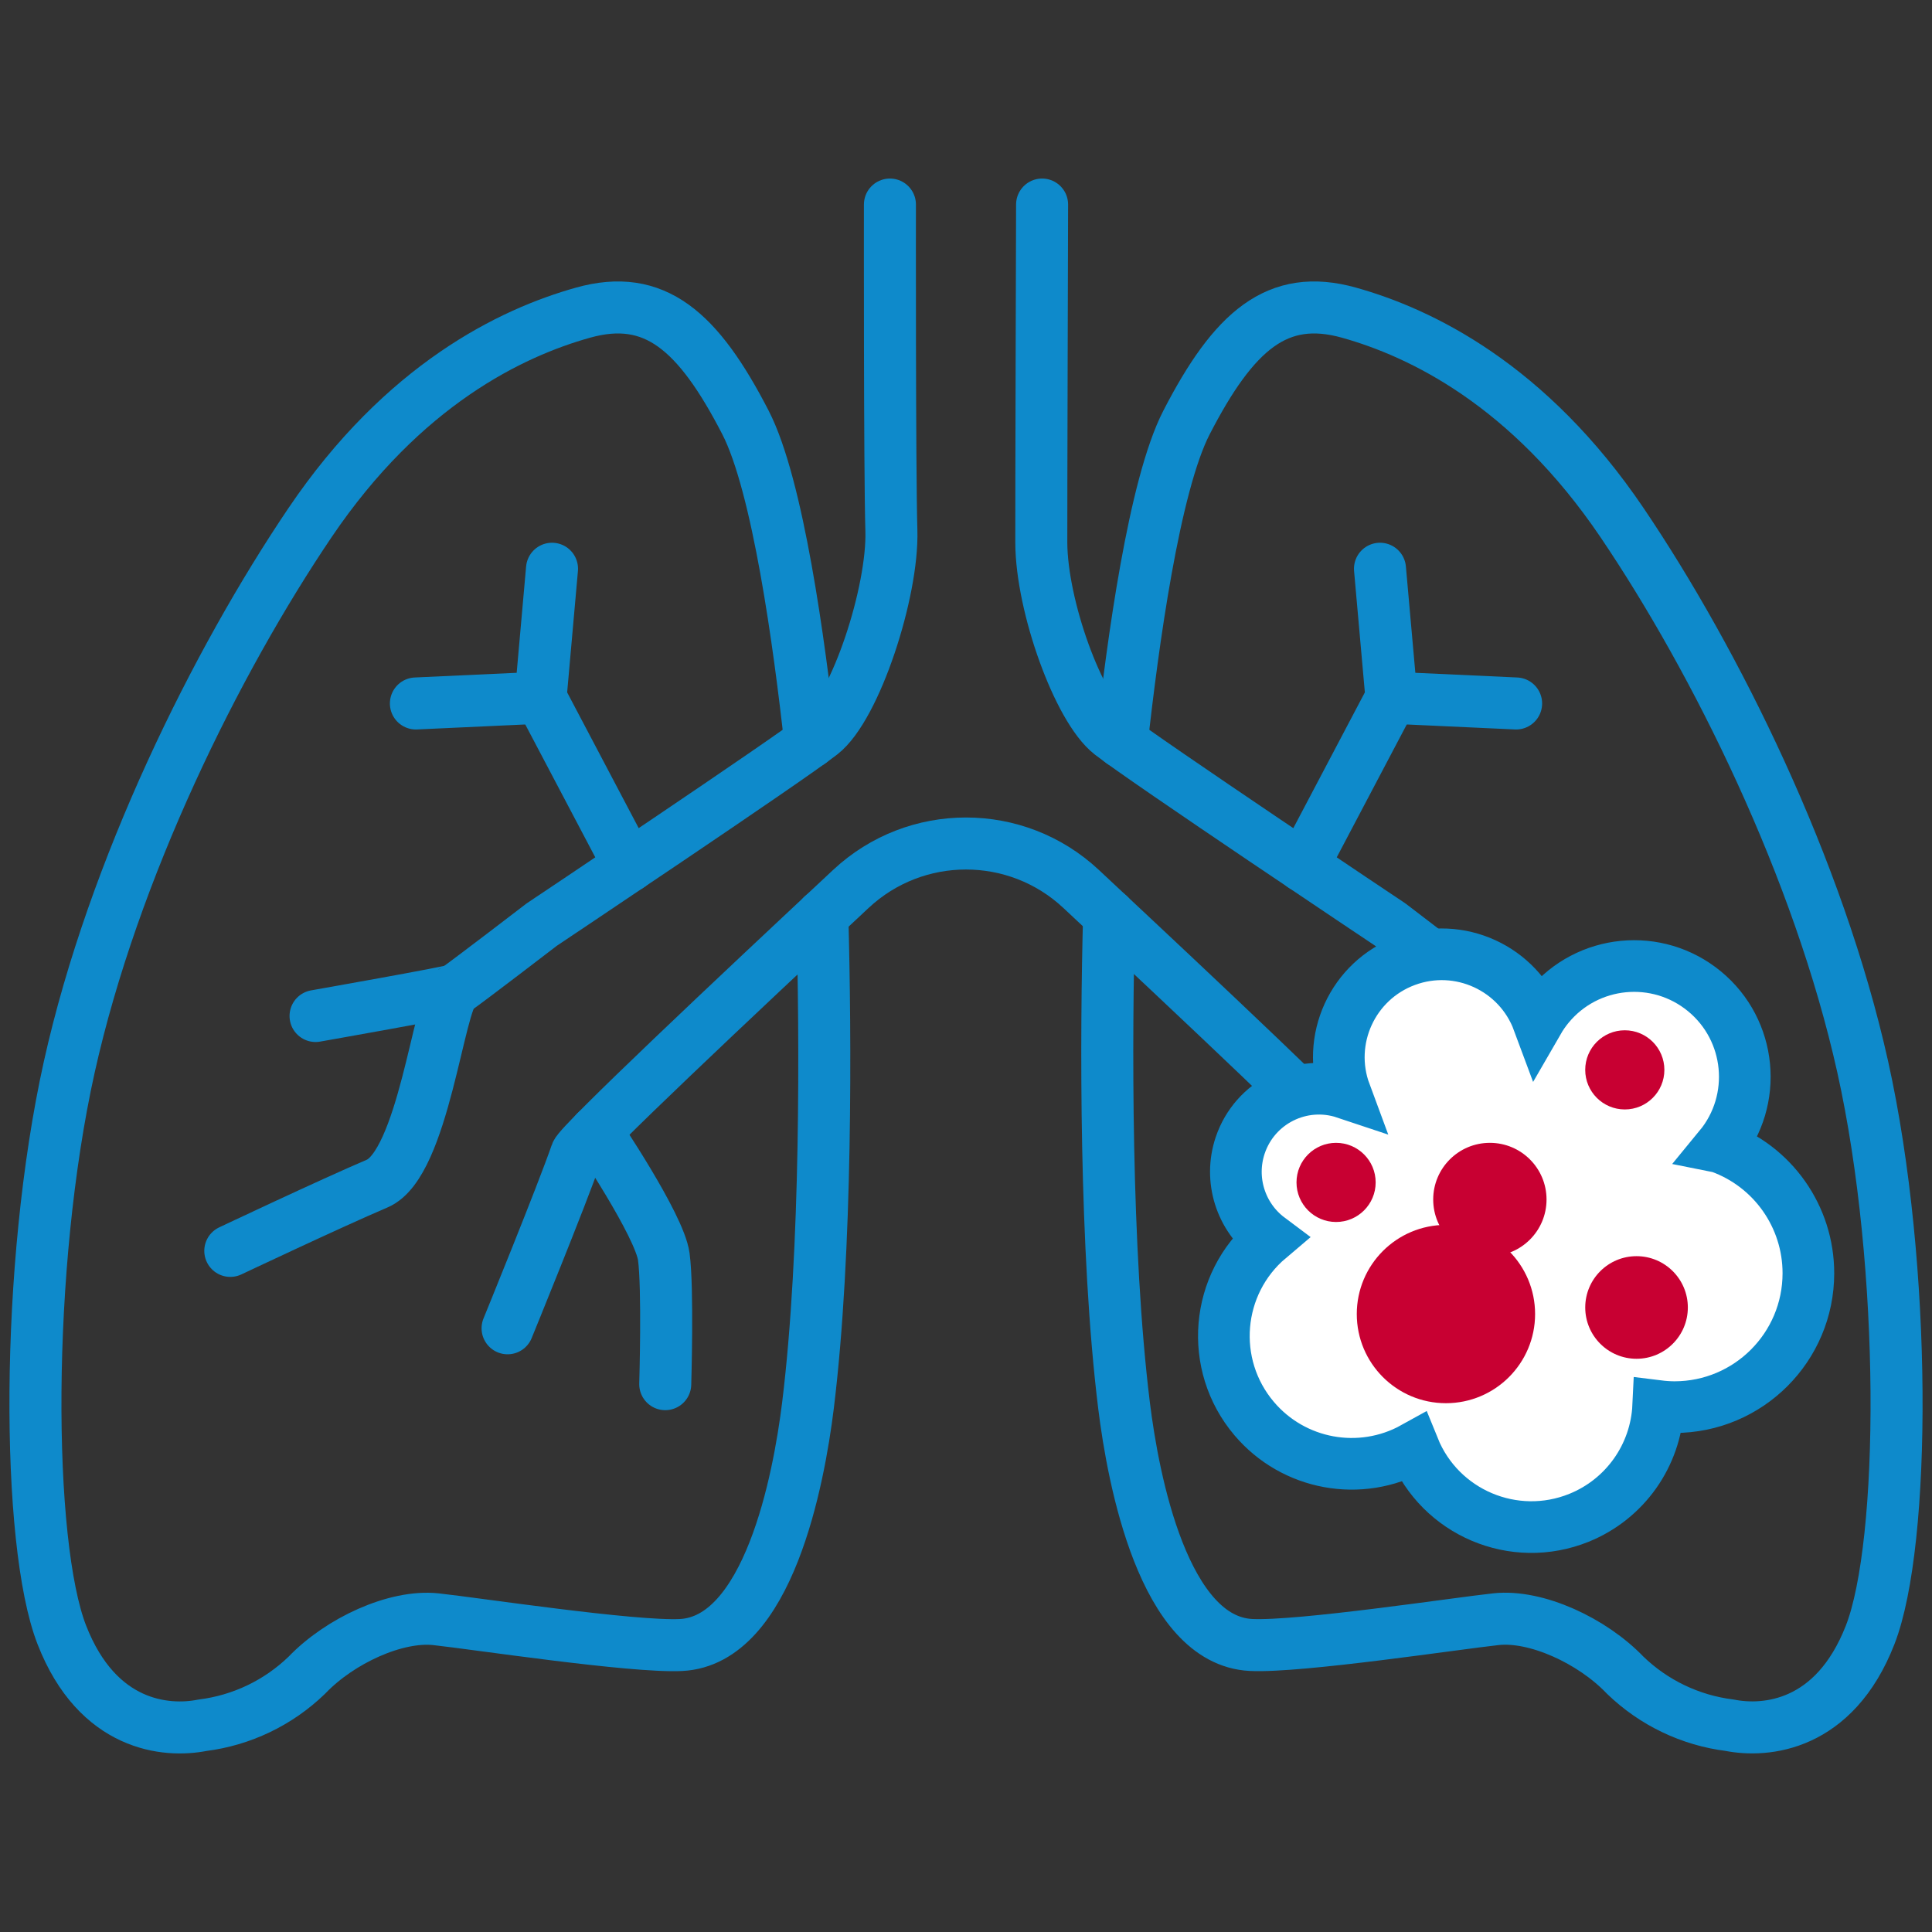
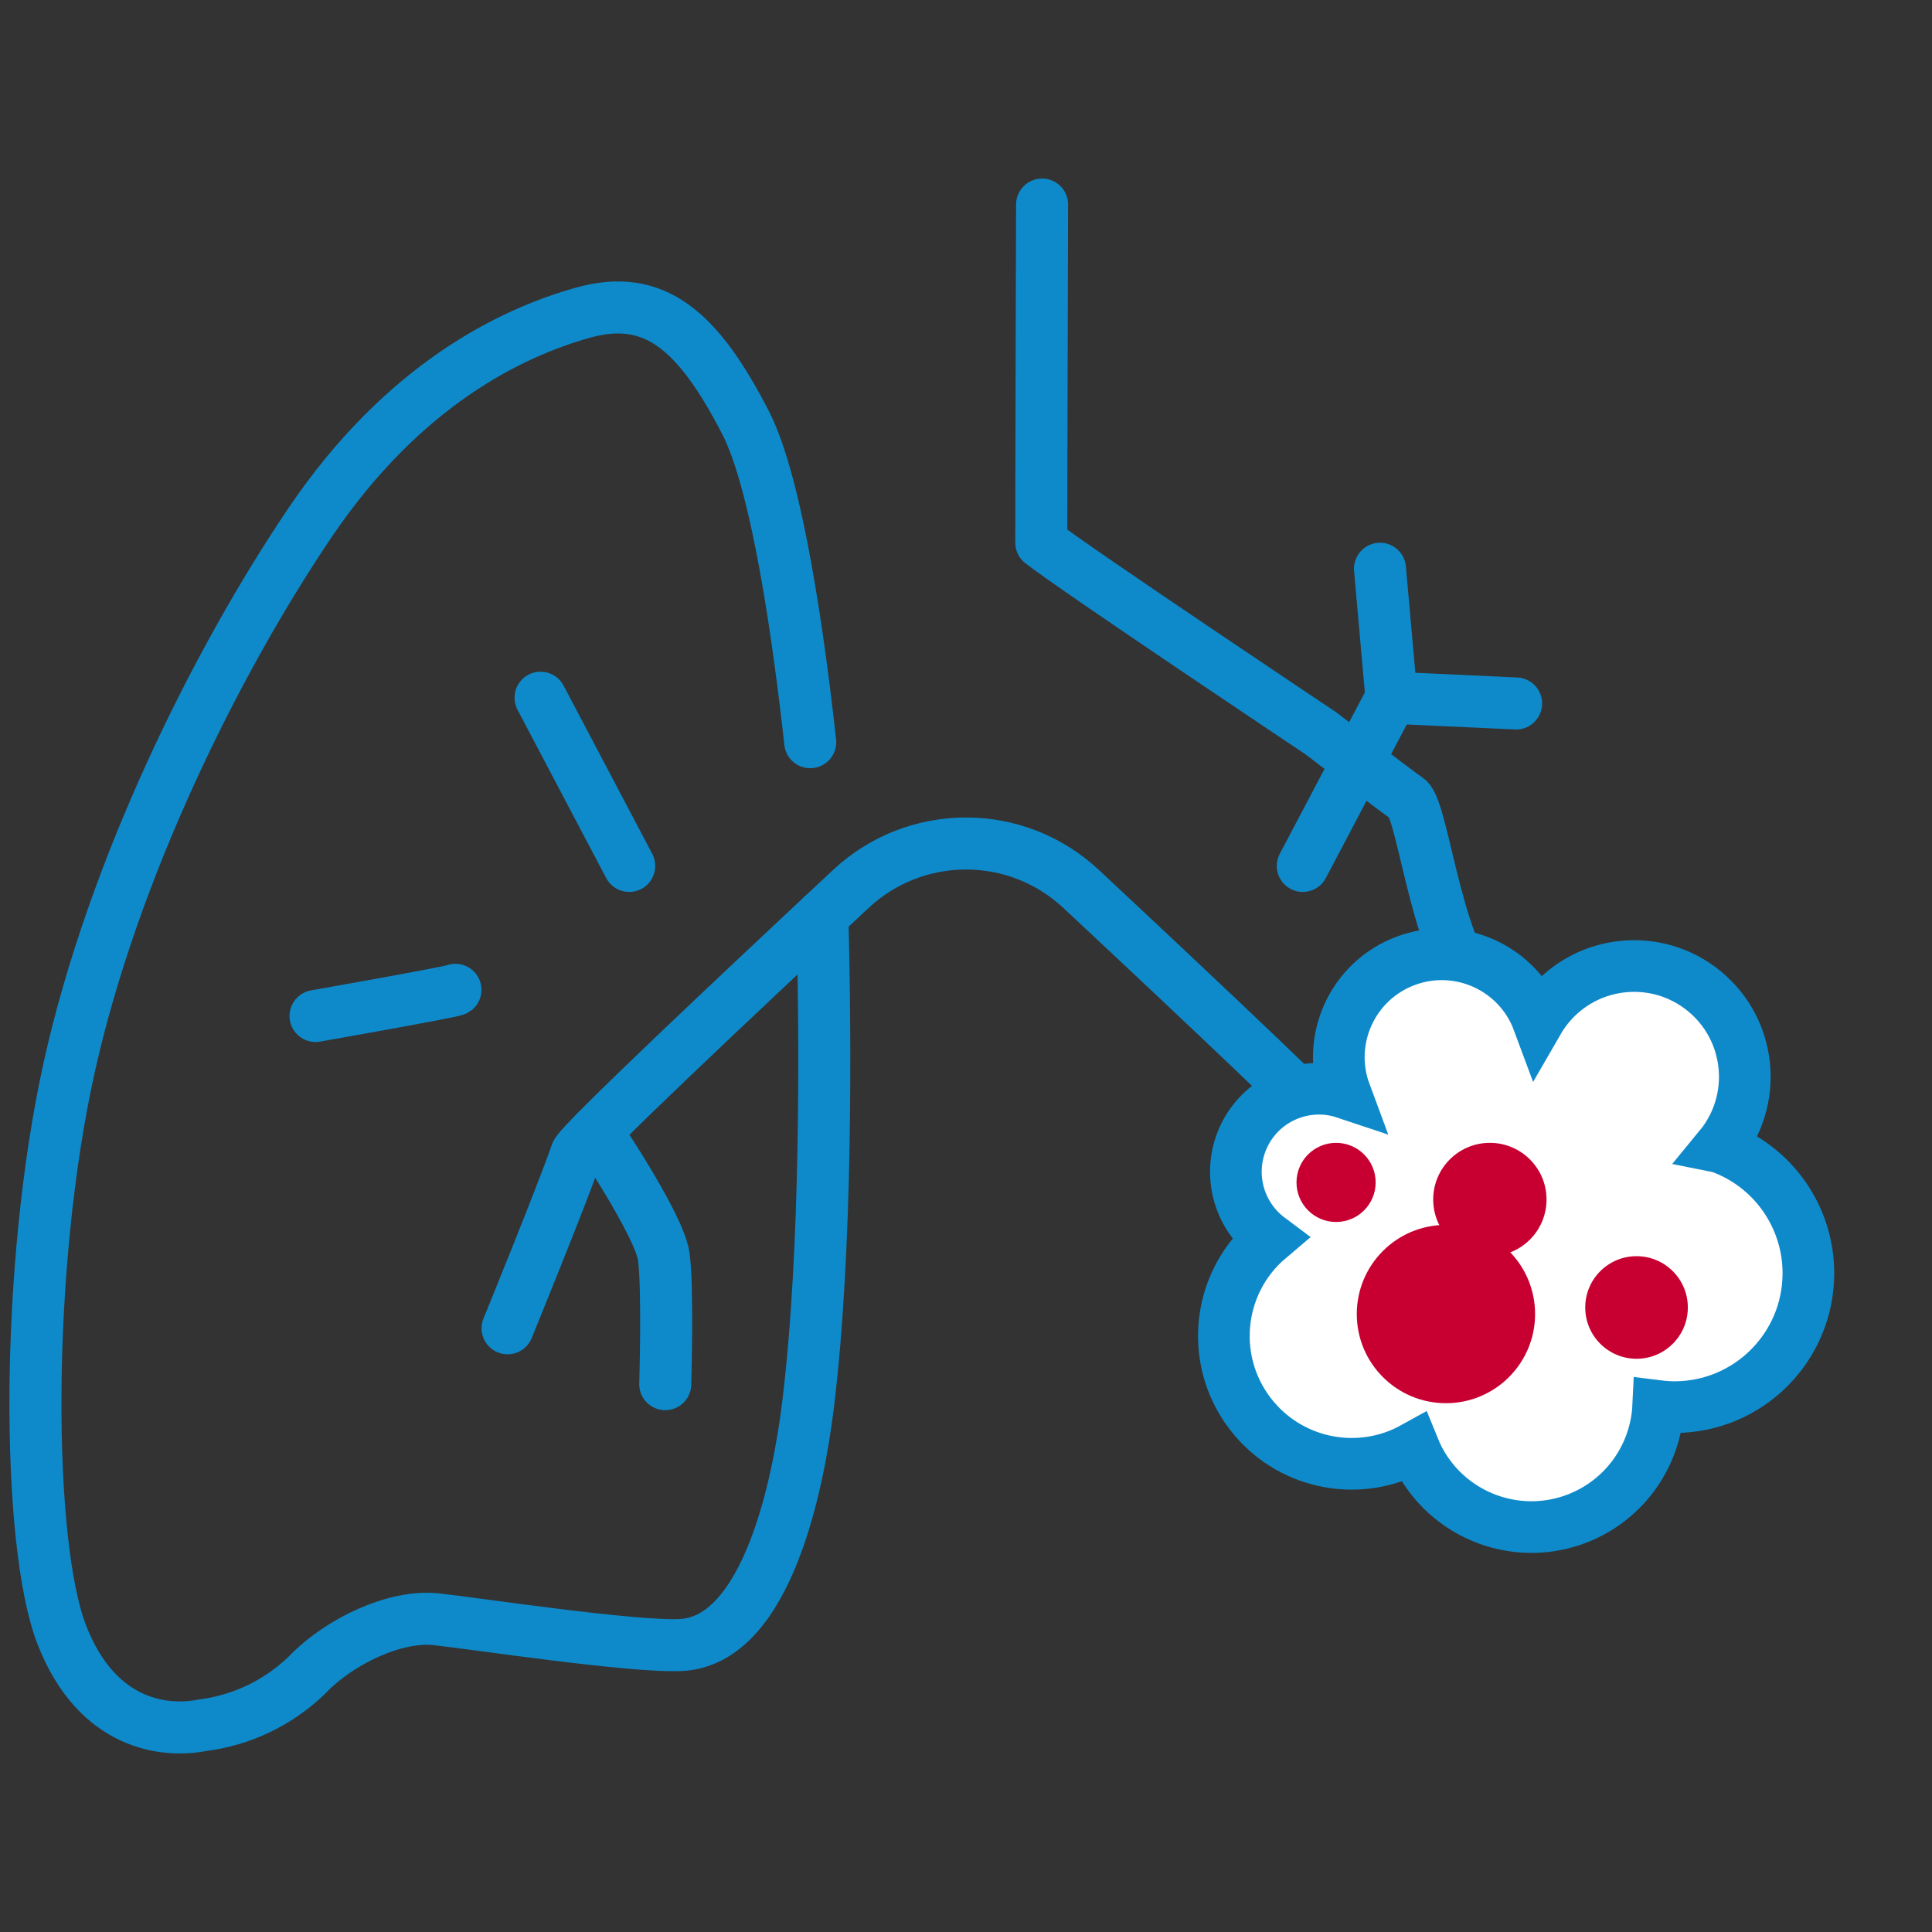
<svg xmlns="http://www.w3.org/2000/svg" version="1.1" id="Ebene_1" x="0px" y="0px" viewBox="0 0 130 130" style="enable-background:new 0 0 130 130;" xml:space="preserve" width="130" height="130">
  <rect x="0" y="0" width="130" height="130" fill="#333333" stroke="none" />
  <g>
    <g id="Gruppe_191" transform="translate(-588.41 -3657.327)">
      <g id="Gruppe_96" transform="translate(590.16 3659.082)">
-         <path id="Pfad_192" style="fill:none;stroke:#0E8ACB;stroke-width:3.5;stroke-linecap:round;stroke-linejoin:round;" d="     M58.131,12.009c0,0-0.023,17.836,0.098,21.942s-2.403,11.871-4.714,13.677     S34.701,60.459,34.701,60.459s-4.765,3.661-5.845,4.42c-1.08,0.759-2.114,11.679-5.226,13.006     s-9.884,4.529-9.884,4.529" />
-         <path id="Pfad_193" style="fill:none;stroke:#0E8ACB;stroke-width:3.5;stroke-linecap:round;stroke-linejoin:round;" d="     M35.394,36.515l-0.77,8.679l-8.389,0.386" />
        <line id="Linie_49" style="fill:none;stroke:#0E8ACB;stroke-width:3.5;stroke-linecap:round;stroke-linejoin:round;" x1="34.623" y1="45.192" x2="40.588" y2="56.511" />
        <path id="Pfad_194" style="fill:none;stroke:#0E8ACB;stroke-width:3.5;stroke-linecap:round;stroke-linejoin:round;" d="     M28.896,64.849c-0.174,0.131-9.413,1.76-9.413,1.76" />
        <path id="Pfad_195" style="fill:none;stroke:#0E8ACB;stroke-width:3.5;stroke-linecap:round;stroke-linejoin:round;" d="     M38.362,74.372c0,0,4.264,6.303,4.553,8.428c0.29,2.125,0.098,8.582,0.098,8.582" />
        <path id="Pfad_196" style="fill:none;stroke:#0E8ACB;stroke-width:3.5;stroke-linecap:round;stroke-linejoin:round;" d="     M52.768,48.185c-0.729-6.601-2.174-17.273-4.355-21.51c-3.182-6.172-6.11-8.741-10.932-7.392     s-12.093,4.837-18.379,14.143S5.886,56.667,2.91,70.044c-2.99,13.456-2.905,32.042-0.498,38.213     s7.039,6.557,9.451,6.078c2.65-0.331,5.121-1.516,7.039-3.375     c2.218-2.315,5.979-4.05,8.678-3.761c2.633,0.282,13.227,1.894,16.49,1.736     c5.879-0.295,7.926-11.099,8.545-16.108c1.287-10.462,1.185-24.9,0.968-32.982" />
        <g id="Gruppe_92" transform="translate(68.909 0)">
-           <path id="Pfad_197" style="fill:none;stroke:#0E8ACB;stroke-width:3.5;stroke-linecap:round;stroke-linejoin:round;" d="      M-0.539,12.009c0,0-0.061,20.663-0.053,22.752c0.016,4.273,2.501,11.173,4.666,12.867      c2.31,1.807,18.816,12.83,18.816,12.83s4.765,3.661,5.845,4.42      c1.08,0.759,2.111,11.679,5.227,13.006s9.884,4.529,9.884,4.529" />
+           <path id="Pfad_197" style="fill:none;stroke:#0E8ACB;stroke-width:3.5;stroke-linecap:round;stroke-linejoin:round;" d="      M-0.539,12.009c0,0-0.061,20.663-0.053,22.752c2.31,1.807,18.816,12.83,18.816,12.83s4.765,3.661,5.845,4.42      c1.08,0.759,2.111,11.679,5.227,13.006s9.884,4.529,9.884,4.529" />
          <path id="Pfad_198" style="fill:none;stroke:#0E8ACB;stroke-width:3.5;stroke-linecap:round;stroke-linejoin:round;" d="      M22.197,36.515l0.771,8.679l8.389,0.386" />
          <line id="Linie_50" style="fill:none;stroke:#0E8ACB;stroke-width:3.5;stroke-linecap:round;stroke-linejoin:round;" x1="22.969" y1="45.192" x2="17.004" y2="56.511" />
          <path id="Pfad_199" style="fill:none;stroke:#0E8ACB;stroke-width:3.5;stroke-linecap:round;stroke-linejoin:round;" d="      M28.695,64.849c0.174,0.131,9.413,1.76,9.413,1.76" />
-           <path id="Pfad_200" style="fill:none;stroke:#0E8ACB;stroke-width:3.5;stroke-linecap:round;stroke-linejoin:round;" d="      M19.229,74.374c0,0-4.263,6.302-4.551,8.426c-0.289,2.124-0.098,8.582-0.098,8.582" />
-           <path id="Pfad_201" style="fill:none;stroke:#0E8ACB;stroke-width:3.5;stroke-linecap:round;stroke-linejoin:round;" d="      M4.823,48.185c0.729-6.601,2.174-17.273,4.355-21.51c3.182-6.172,6.11-8.741,10.932-7.392      s12.093,4.837,18.384,14.143s13.21,23.238,16.187,36.615c2.99,13.456,2.905,32.042,0.498,38.213      c-2.407,6.171-7.039,6.557-9.451,6.078c-2.65-0.331-5.121-1.516-7.039-3.375      c-2.217-2.315-5.979-4.05-8.678-3.761c-2.633,0.282-13.227,1.894-16.49,1.736      c-5.879-0.295-7.926-11.099-8.545-16.108c-1.29-10.463-1.223-24.932-1.006-33.007" />
        </g>
        <path id="Pfad_202" style="fill:none;stroke:#0E8ACB;stroke-width:3.5;stroke-linecap:round;stroke-linejoin:round;" d="     M32.404,87.622c0,0,3.664-8.968,4.628-11.769c0.236-0.688,10.826-10.656,18.472-17.795     c4.359-4.074,11.13-4.074,15.489,0c7.648,7.144,18.242,17.121,18.474,17.794     c0.965,2.801,4.628,11.769,4.628,11.769" />
      </g>
    </g>
    <g>
      <path id="Pfad_181_1_" style="fill:#FFFFFF;stroke:#0E8ACB;stroke-width:3.476;stroke-miterlimit:10;" d="M115.704,77.188    c2.616-3.176,2.162-7.87-1.014-10.486s-7.87-2.162-10.486,1.014    c-0.262,0.318-0.496,0.656-0.702,1.013c-1.33-3.585-5.315-5.413-8.9-4.082    c-3.585,1.33-5.413,5.315-4.082,8.9l0,0c-2.928-0.978-6.095,0.603-7.073,3.531    c-0.763,2.285,0.024,4.802,1.953,6.246c-3.628,3.067-4.083,8.495-1.016,12.123    c2.652,3.137,7.151,3.962,10.743,1.969c1.77,4.373,6.75,6.482,11.123,4.712    c3.09-1.251,5.17-4.186,5.327-7.517c0.362,0.045,0.727,0.069,1.093,0.072    c4.976,0.001,9.011-4.032,9.012-9.009c0.001-3.806-2.39-7.202-5.973-8.485L115.704,77.188z" />
      <g id="Gruppe_190" transform="translate(670.347 3711.247)">
        <circle id="Ellipse_9" style="fill:#C80032;" cx="-573.053" cy="-3622.828" r="5.999" />
        <circle id="Ellipse_10" style="fill:#C80032;" cx="-560.228" cy="-3623.27" r="3.452" />
        <circle id="Ellipse_11" style="fill:#C80032;" cx="-570.097" cy="-3630.535" r="3.813" />
-         <circle id="Ellipse_12" style="fill:#C80032;" cx="-561.018" cy="-3639.258" r="2.663" />
        <circle id="Ellipse_13" style="fill:#C80032;" cx="-580.445" cy="-3631.685" r="2.663" />
      </g>
    </g>
  </g>
</svg>